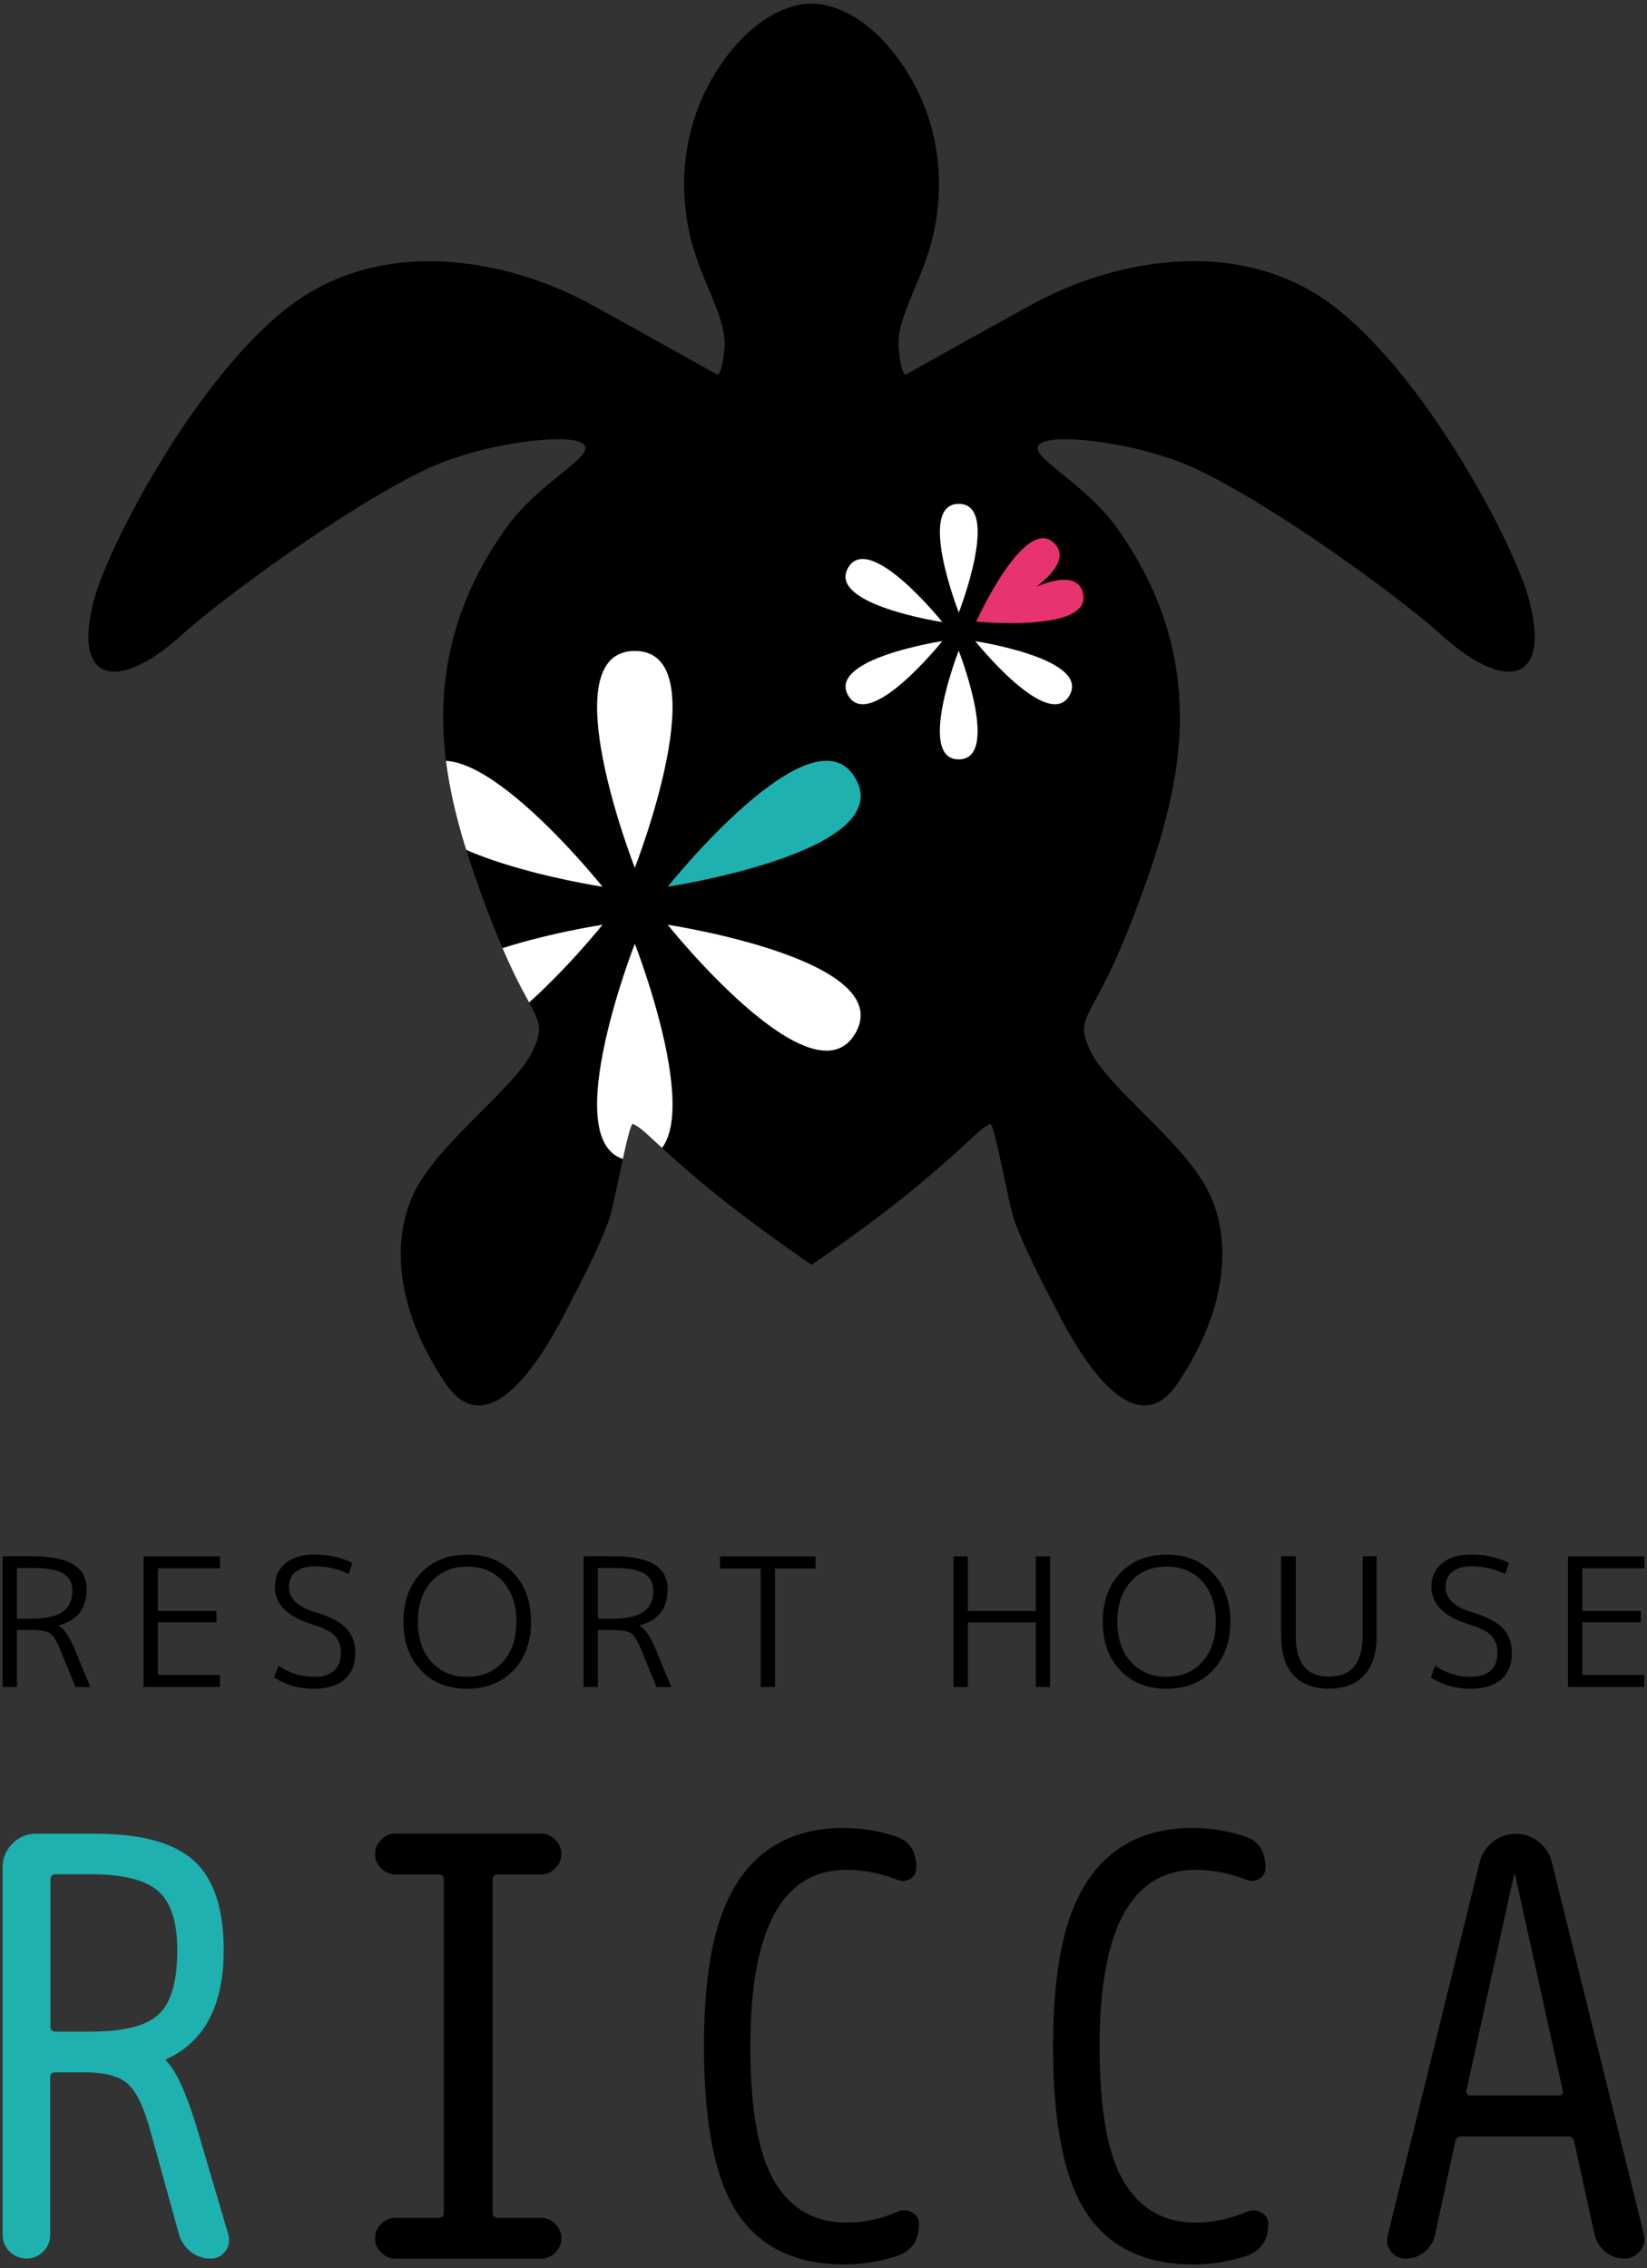
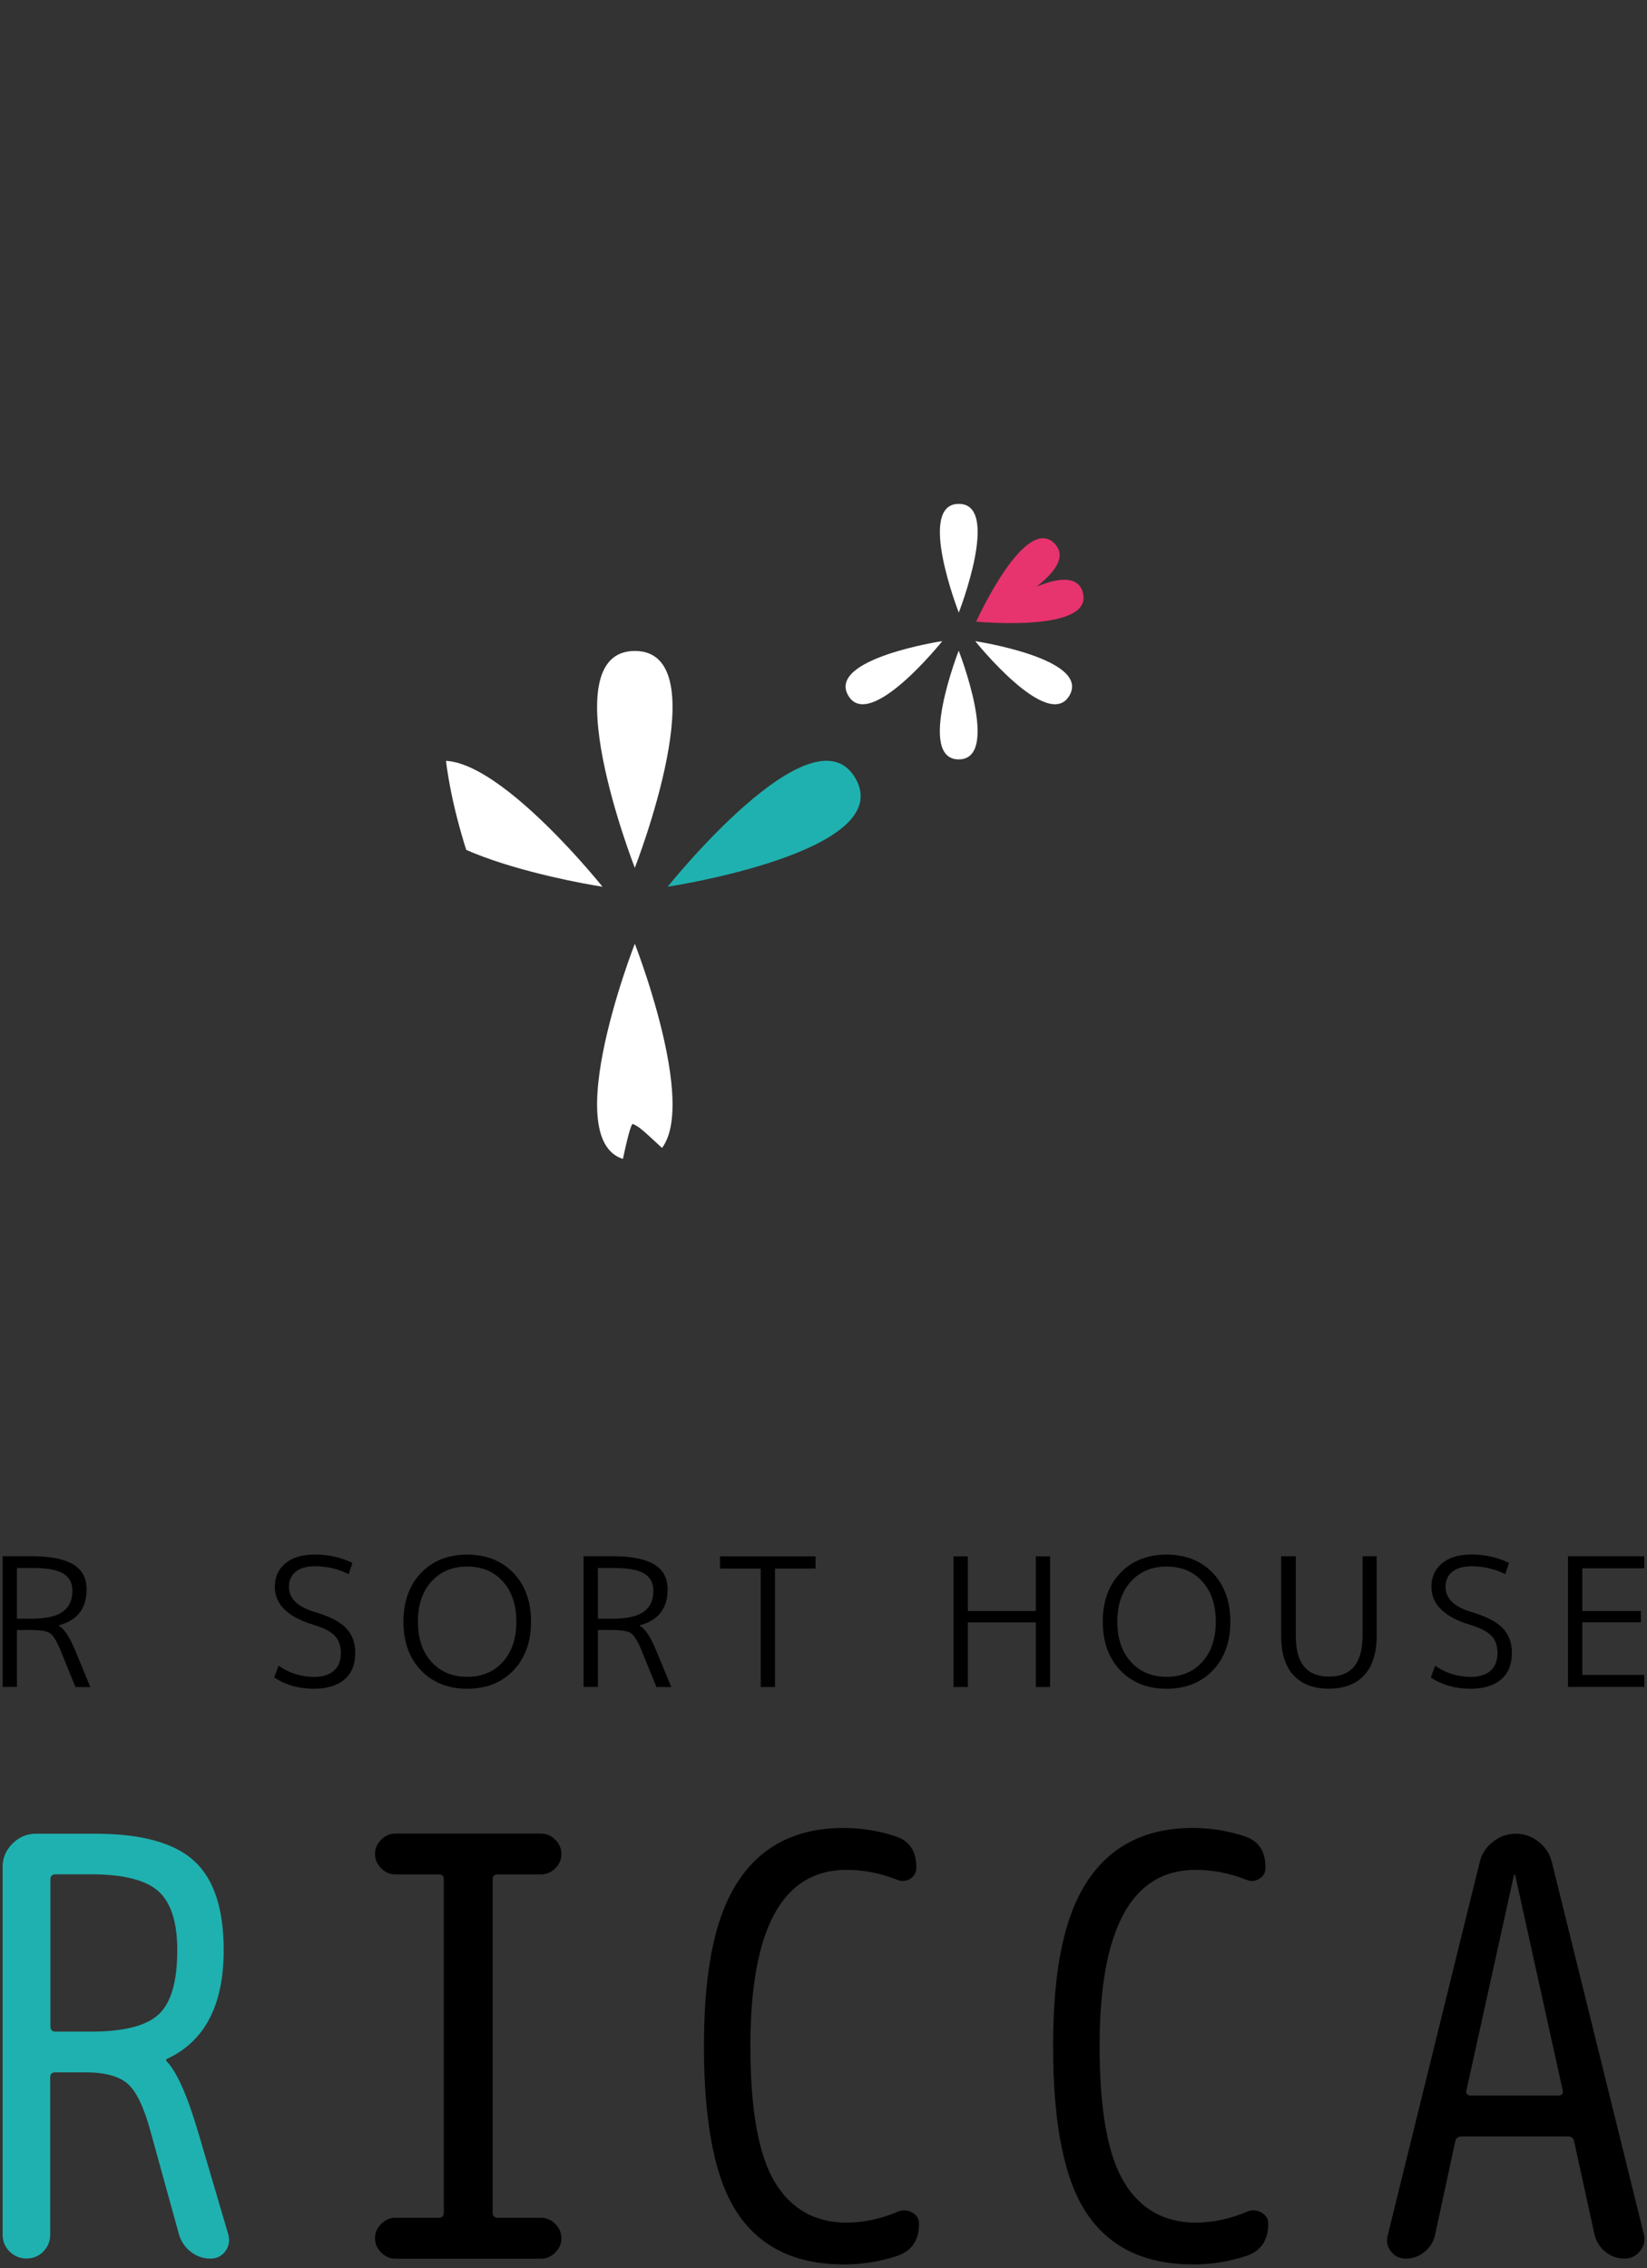
<svg xmlns="http://www.w3.org/2000/svg" id="_レイヤー_1" data-name="レイヤー_1" version="1.1" viewBox="0 0 182 250.58">
  <rect x="0" y="0" width="182" height="250.58" fill="#333333" stroke="none" />
  <defs>
    <style>
      .st0 {
        fill: #fff;
      }

      .st1 {
        fill: none;
      }

      .st2 {
        fill: #1fb1af;
      }

      .st3 {
        fill: #e7336e;
      }

      .st4 {
        clip-path: url(#clippath);
      }
    </style>
    <clipPath id="clippath">
      <path class="st1" d="M168.85,65.84c-1.56-5.46-10.61-23.26-20.94-31.6-10.33-8.33-24.46-5.77-33.9-.59-6.89,3.78-13.92,7.74-13.92,7.74,0,0-.51.09-.78-2.89-.34-3.76,3.11-7.89,4.11-14,1-6.11-.11-12.89-4.67-18.67C94.2.06,89.68.41,89.68.41s-4.52-.35-9.07,5.43c-4.56,5.78-5.67,12.56-4.67,18.67,1,6.11,4.45,10.24,4.11,14-.27,2.98-.78,2.89-.78,2.89,0,0-7.03-3.96-13.92-7.74-9.43-5.18-23.56-7.74-33.9.59-10.33,8.33-19.39,26.14-20.94,31.6-2.73,9.57,2.39,10.8,9.54,4.33,4.59-4.16,18.35-14.21,27.09-18.35,6.1-2.89,15.91-4.09,17.35-2.76,1.44,1.33-5,4.11-8.78,9.56-3.78,5.44-7.89,13.67-6.44,25.33.61,4.94,2.08,9.77,3.77,14.43,1.07,2.96,2.26,6,3.63,8.89,2.56,5.4,3.79,5.55,2.16,8.9-1.92,3.95-9.7,9.56-12.7,14.89-3,5.33-2.6,13.34,3.11,21.78,4.97,7.34,11.21-3.89,13.26-7.91,1.69-3.32,3.5-6.63,4.78-10.13.62-1.69,2.2-10.82,2.66-10.63,1.33.56,2.33,2.19,9,7.63,4.39,3.58,10.74,7.93,10.74,7.94,0,0,6.35-4.35,10.74-7.94,6.67-5.44,7.67-7.07,9-7.63.46-.19,2.04,8.94,2.66,10.63,1.28,3.5,3.09,6.82,4.78,10.13,2.05,4.02,8.3,15.24,13.26,7.91,5.71-8.44,6.11-16.44,3.11-21.78-3-5.33-10.78-10.94-12.7-14.89-1.63-3.35-.4-3.5,2.16-8.9,1.37-2.89,2.56-5.93,3.63-8.89,1.69-4.67,3.16-9.49,3.77-14.43,1.44-11.67-2.67-19.89-6.44-25.33-3.78-5.44-10.22-8.22-8.78-9.56,1.44-1.33,11.25-.13,17.35,2.76,8.74,4.14,22.5,14.19,27.09,18.35,7.15,6.47,12.26,5.24,9.54-4.33Z" />
    </clipPath>
  </defs>
  <g>
    <path class="st2" d="M4.79,248.76c-.51.51-1.14.77-1.86.77s-1.35-.26-1.87-.77c-.51-.51-.77-1.14-.77-1.86v-40.64c0-.99.36-1.84,1.09-2.57.73-.73,1.59-1.09,2.57-1.09h6.62c5.06,0,8.68,1,10.87,2.99,2.19,1.99,3.28,5.28,3.28,9.87,0,6.09-2.1,10.1-6.3,12.03-.04,0-.06.04-.06.13v.06c1.16,1.16,2.36,3.86,3.6,8.1l3.28,11.13c.17.69.05,1.3-.35,1.83-.41.54-.95.8-1.64.8-.82,0-1.54-.26-2.19-.77-.64-.51-1.07-1.16-1.29-1.93l-3.09-11.19c-.73-2.74-1.58-4.54-2.54-5.4-.96-.86-2.54-1.29-4.73-1.29h-3.28c-.39,0-.58.17-.58.51v17.43c0,.73-.26,1.35-.77,1.86ZM5.57,207.67v16.21c0,.39.19.58.58.58h3.92c3.6,0,6.09-.63,7.46-1.9,1.37-1.26,2.06-3.63,2.06-7.11,0-3.09-.7-5.25-2.09-6.5-1.39-1.24-3.87-1.87-7.43-1.87h-3.92c-.39,0-.58.19-.58.58Z" />
    <path d="M48.46,245.03c.39,0,.58-.19.58-.58v-36.85c0-.34-.19-.51-.58-.51h-4.76c-.6,0-1.13-.22-1.58-.67-.45-.45-.68-.97-.68-1.58s.23-1.13.68-1.58c.45-.45.97-.68,1.58-.68h16.08c.6,0,1.13.23,1.58.68.45.45.68.98.68,1.58s-.23,1.13-.68,1.58c-.45.45-.98.67-1.58.67h-4.76c-.39,0-.58.17-.58.51v36.85c0,.39.19.58.58.58h4.76c.6,0,1.13.22,1.58.68.45.45.68.98.68,1.58s-.23,1.13-.68,1.58c-.45.45-.98.68-1.58.68h-16.08c-.6,0-1.13-.22-1.58-.68-.45-.45-.68-.97-.68-1.58s.23-1.13.68-1.58c.45-.45.97-.68,1.58-.68h4.76Z" />
    <path d="M93.22,250.18c-5.23,0-9.11-1.84-11.64-5.53-2.53-3.69-3.79-9.88-3.79-18.58s1.3-14.58,3.89-18.39c2.59-3.82,6.44-5.72,11.54-5.72,2.01,0,3.96.32,5.85.96,1.46.51,2.19,1.65,2.19,3.41,0,.56-.23.98-.68,1.25-.45.28-.93.31-1.45.1-1.84-.73-3.71-1.09-5.6-1.09-7.07,0-10.61,6.5-10.61,19.48,0,7.03.9,12.04,2.7,15.02,1.8,2.98,4.44,4.47,7.91,4.47,1.93,0,3.84-.41,5.72-1.22.51-.21,1.03-.18,1.54.1.51.28.77.7.77,1.25,0,1.8-.79,2.98-2.38,3.54-1.93.64-3.92.96-5.98.96Z" />
    <path d="M131.8,250.18c-5.23,0-9.11-1.84-11.64-5.53-2.53-3.69-3.79-9.88-3.79-18.58s1.3-14.58,3.89-18.39c2.59-3.82,6.44-5.72,11.54-5.72,2.01,0,3.96.32,5.85.96,1.46.51,2.19,1.65,2.19,3.41,0,.56-.22.98-.68,1.25-.45.28-.93.31-1.45.1-1.84-.73-3.71-1.09-5.59-1.09-7.07,0-10.61,6.5-10.61,19.48,0,7.03.9,12.04,2.7,15.02,1.8,2.98,4.44,4.47,7.91,4.47,1.93,0,3.84-.41,5.72-1.22.51-.21,1.03-.18,1.54.1.51.28.77.7.77,1.25,0,1.8-.79,2.98-2.38,3.54-1.93.64-3.92.96-5.98.96Z" />
    <path d="M155.34,249.54c-.69,0-1.23-.27-1.64-.8-.41-.54-.53-1.13-.35-1.77l10.16-41.22c.21-.9.7-1.65,1.45-2.25.75-.6,1.6-.9,2.54-.9s1.79.3,2.54.9c.75.6,1.23,1.35,1.45,2.25l10.16,41.09c.17.69.03,1.31-.42,1.86-.45.56-1.02.84-1.7.84-.81,0-1.53-.26-2.15-.77-.62-.51-1.02-1.16-1.19-1.93l-2.25-10.29c-.09-.34-.32-.51-.71-.51h-11.7c-.39,0-.62.17-.71.51l-2.25,10.42c-.17.73-.56,1.34-1.16,1.83-.6.49-1.29.74-2.06.74ZM167.3,207.16l-5.27,23.86c-.04.13-.01.25.1.35.11.11.22.16.35.16h9.77c.13,0,.25-.05.35-.16.11-.11.14-.22.1-.35l-5.27-23.86s-.02-.06-.06-.06-.06.02-.06.06Z" />
  </g>
  <g>
    <path d="M.29,186.38v-14.44h3.3c1.96,0,3.44.29,4.46.88,1.02.59,1.52,1.51,1.52,2.79,0,2.11-1.03,3.43-3.09,3.96v.04c.58.31,1.16,1.16,1.76,2.57l1.74,4.21h-1.64l-1.7-4.17c-.4-.95-.77-1.54-1.12-1.78-.35-.23-1.04-.35-2.07-.35h-1.58v6.29H.29ZM1.87,178.84h1.58c1.6,0,2.75-.25,3.47-.76.72-.51,1.08-1.28,1.08-2.33,0-.85-.33-1.48-1-1.89-.67-.41-1.77-.62-3.3-.62h-1.83v5.6Z" />
-     <path d="M17.45,173.28v4.71h6.47v1.25h-6.47v5.81h6.85v1.33h-8.43v-14.44h8.43v1.33h-6.85Z" />
    <path d="M34.8,173.05c-.91,0-1.62.2-2.12.6-.5.4-.75.96-.75,1.68,0,1.27.94,2.19,2.82,2.76,1.63.48,2.8,1.07,3.48,1.78.69.71,1.03,1.63,1.03,2.76,0,1.27-.4,2.25-1.2,2.93-.8.68-1.93,1.02-3.4,1.02-1.63,0-3.09-.41-4.36-1.24l.48-1.31c1.15.81,2.44,1.22,3.88,1.24.98,0,1.72-.22,2.24-.68.51-.45.77-1.11.77-1.97,0-.78-.22-1.41-.66-1.88-.44-.47-1.21-.87-2.32-1.21-2.88-.86-4.32-2.26-4.32-4.21,0-1.08.39-1.95,1.17-2.6.78-.65,1.86-.97,3.25-.97,1.49,0,2.88.31,4.15.93l-.41,1.24c-1.15-.58-2.39-.87-3.74-.87Z" />
    <path d="M56.74,184.55c-1.29,1.35-3,2.03-5.11,2.03s-3.82-.68-5.11-2.03c-1.29-1.35-1.94-3.15-1.94-5.38s.65-4.03,1.94-5.38c1.29-1.35,3-2.03,5.11-2.03s3.82.68,5.11,2.03c1.29,1.35,1.94,3.15,1.94,5.38s-.65,4.03-1.94,5.38ZM47.68,183.61c1,1.1,2.31,1.65,3.95,1.65s2.95-.55,3.94-1.65c.99-1.1,1.49-2.58,1.49-4.44s-.5-3.34-1.49-4.44c-.99-1.1-2.3-1.65-3.94-1.65s-2.95.55-3.95,1.65c-1,1.1-1.5,2.58-1.5,4.44s.5,3.34,1.5,4.44Z" />
    <path d="M64.49,186.38v-14.44h3.3c1.96,0,3.44.29,4.46.88,1.02.59,1.52,1.51,1.52,2.79,0,2.11-1.03,3.43-3.09,3.96v.04c.58.31,1.16,1.16,1.76,2.57l1.74,4.21h-1.64l-1.7-4.17c-.4-.95-.77-1.54-1.12-1.78-.35-.23-1.04-.35-2.07-.35h-1.58v6.29h-1.58ZM66.07,178.84h1.58c1.6,0,2.75-.25,3.47-.76.72-.51,1.08-1.28,1.08-2.33,0-.85-.33-1.48-1-1.89-.67-.41-1.77-.62-3.3-.62h-1.83v5.6Z" />
    <path d="M79.56,171.95h10.56v1.35h-4.48v13.09h-1.58v-13.09h-4.5v-1.35Z" />
    <path d="M106.95,171.95v6.04h7.51v-6.04h1.58v14.44h-1.58v-7.14h-7.51v7.14h-1.58v-14.44h1.58Z" />
    <path d="M134.02,184.55c-1.29,1.35-3,2.03-5.11,2.03s-3.82-.68-5.11-2.03c-1.29-1.35-1.94-3.15-1.94-5.38s.65-4.03,1.94-5.38c1.29-1.35,3-2.03,5.11-2.03s3.82.68,5.11,2.03c1.29,1.35,1.94,3.15,1.94,5.38s-.65,4.03-1.94,5.38ZM124.97,183.61c1,1.1,2.31,1.65,3.95,1.65s2.95-.55,3.94-1.65c.99-1.1,1.49-2.58,1.49-4.44s-.5-3.34-1.49-4.44c-.99-1.1-2.3-1.65-3.94-1.65s-2.95.55-3.95,1.65c-1,1.1-1.5,2.58-1.5,4.44s.5,3.34,1.5,4.44Z" />
    <path d="M146.86,185.24c2.46,0,3.69-1.49,3.71-4.46v-8.84h1.56v8.76c0,1.93-.46,3.39-1.37,4.38-.91.99-2.22,1.49-3.92,1.49s-3-.5-3.91-1.49c-.91-.99-1.36-2.45-1.36-4.38v-8.76h1.62v8.84c0,2.97,1.22,4.46,3.67,4.46Z" />
    <path d="M162.61,173.05c-.91,0-1.62.2-2.12.6s-.75.96-.75,1.68c0,1.27.94,2.19,2.82,2.76,1.63.48,2.8,1.07,3.48,1.78.69.71,1.03,1.63,1.03,2.76,0,1.27-.4,2.25-1.2,2.93-.8.68-1.93,1.02-3.4,1.02-1.63,0-3.09-.41-4.36-1.24l.48-1.31c1.14.81,2.44,1.22,3.88,1.24.98,0,1.72-.22,2.24-.68.51-.45.77-1.11.77-1.97,0-.78-.22-1.41-.66-1.88-.44-.47-1.21-.87-2.32-1.21-2.88-.86-4.32-2.26-4.32-4.21,0-1.08.39-1.95,1.17-2.6.78-.65,1.86-.97,3.25-.97,1.49,0,2.88.31,4.15.93l-.41,1.24c-1.15-.58-2.39-.87-3.74-.87Z" />
    <path d="M174.85,173.28v4.71h6.47v1.25h-6.47v5.81h6.85v1.33h-8.43v-14.44h8.43v1.33h-6.85Z" />
  </g>
  <g>
-     <path d="M168.85,65.84c-1.56-5.46-10.61-23.26-20.94-31.6-10.33-8.33-24.46-5.77-33.9-.59-6.89,3.78-13.92,7.74-13.92,7.74,0,0-.51.09-.78-2.89-.34-3.76,3.11-7.89,4.11-14,1-6.11-.11-12.89-4.67-18.67C94.2.06,89.68.41,89.68.41s-4.52-.35-9.07,5.43c-4.56,5.78-5.67,12.56-4.67,18.67,1,6.11,4.45,10.24,4.11,14-.27,2.98-.78,2.89-.78,2.89,0,0-7.03-3.96-13.92-7.74-9.43-5.18-23.56-7.74-33.9.59-10.33,8.33-19.39,26.14-20.94,31.6-2.73,9.57,2.39,10.8,9.54,4.33,4.59-4.16,18.35-14.21,27.09-18.35,6.1-2.89,15.91-4.09,17.35-2.76,1.44,1.33-5,4.11-8.78,9.56-3.78,5.44-7.89,13.67-6.44,25.33.61,4.94,2.08,9.77,3.77,14.43,1.07,2.96,2.26,6,3.63,8.89,2.56,5.4,3.79,5.55,2.16,8.9-1.92,3.95-9.7,9.56-12.7,14.89-3,5.33-2.6,13.34,3.11,21.78,4.97,7.34,11.21-3.89,13.26-7.91,1.69-3.32,3.5-6.63,4.78-10.13.62-1.69,2.2-10.82,2.66-10.63,1.33.56,2.33,2.19,9,7.63,4.39,3.58,10.74,7.93,10.74,7.94,0,0,6.35-4.35,10.74-7.94,6.67-5.44,7.67-7.07,9-7.63.46-.19,2.04,8.94,2.66,10.63,1.28,3.5,3.09,6.82,4.78,10.13,2.05,4.02,8.3,15.24,13.26,7.91,5.71-8.44,6.11-16.44,3.11-21.78-3-5.33-10.78-10.94-12.7-14.89-1.63-3.35-.4-3.5,2.16-8.9,1.37-2.89,2.56-5.93,3.63-8.89,1.69-4.67,3.16-9.49,3.77-14.43,1.44-11.67-2.67-19.89-6.44-25.33-3.78-5.44-10.22-8.22-8.78-9.56,1.44-1.33,11.25-.13,17.35,2.76,8.74,4.14,22.5,14.19,27.09,18.35,7.15,6.47,12.26,5.24,9.54-4.33Z" />
    <g>
      <path class="st3" d="M119.66,65.45c-.55-1.9-2.75-1.61-5.11-.64,2.01-1.57,3.36-3.33,1.99-4.75-3.25-3.36-8.67,8.62-8.67,8.62,0,0,13.08,1.27,11.78-3.23Z" />
      <path class="st0" d="M104.13,70.83s-12.75,1.94-10.4,6.01c2.35,4.07,10.4-6.01,10.4-6.01Z" />
      <path class="st0" d="M105.95,67.68s4.69-12.01,0-12.01c-4.7,0,0,12.01,0,12.01Z" />
      <path class="st0" d="M105.94,71.89s-4.69,12.01,0,12.01c4.7,0,0-12.01,0-12.01Z" />
-       <path class="st0" d="M104.13,68.73s-8.06-10.07-10.41-6,10.41,6,10.41,6Z" />
      <path class="st0" d="M107.77,70.84s8.06,10.07,10.41,6c2.35-4.07-10.41-6-10.41-6Z" />
    </g>
    <g class="st4">
      <g>
        <path class="st0" d="M70.15,95.88s-9.38-23.96,0-23.96,0,23.96,0,23.96Z" />
        <path class="st0" d="M70.15,104.27s-9.38,23.96,0,23.96,0-23.96,0-23.96Z" />
-         <path class="st0" d="M73.78,102.17s16.06,20.1,20.75,11.98c4.69-8.13-20.75-11.98-20.75-11.98Z" />
        <path class="st2" d="M73.78,97.97s25.44-3.85,20.75-11.98c-4.69-8.13-20.75,11.98-20.75,11.98Z" />
-         <path class="st0" d="M66.58,102.17s-16.06,20.1-20.75,11.98c-4.69-8.13,20.75-11.98,20.75-11.98Z" />
        <path class="st0" d="M66.58,97.97s-25.44-3.85-20.75-11.98c4.69-8.13,20.75,11.98,20.75,11.98Z" />
      </g>
    </g>
  </g>
</svg>